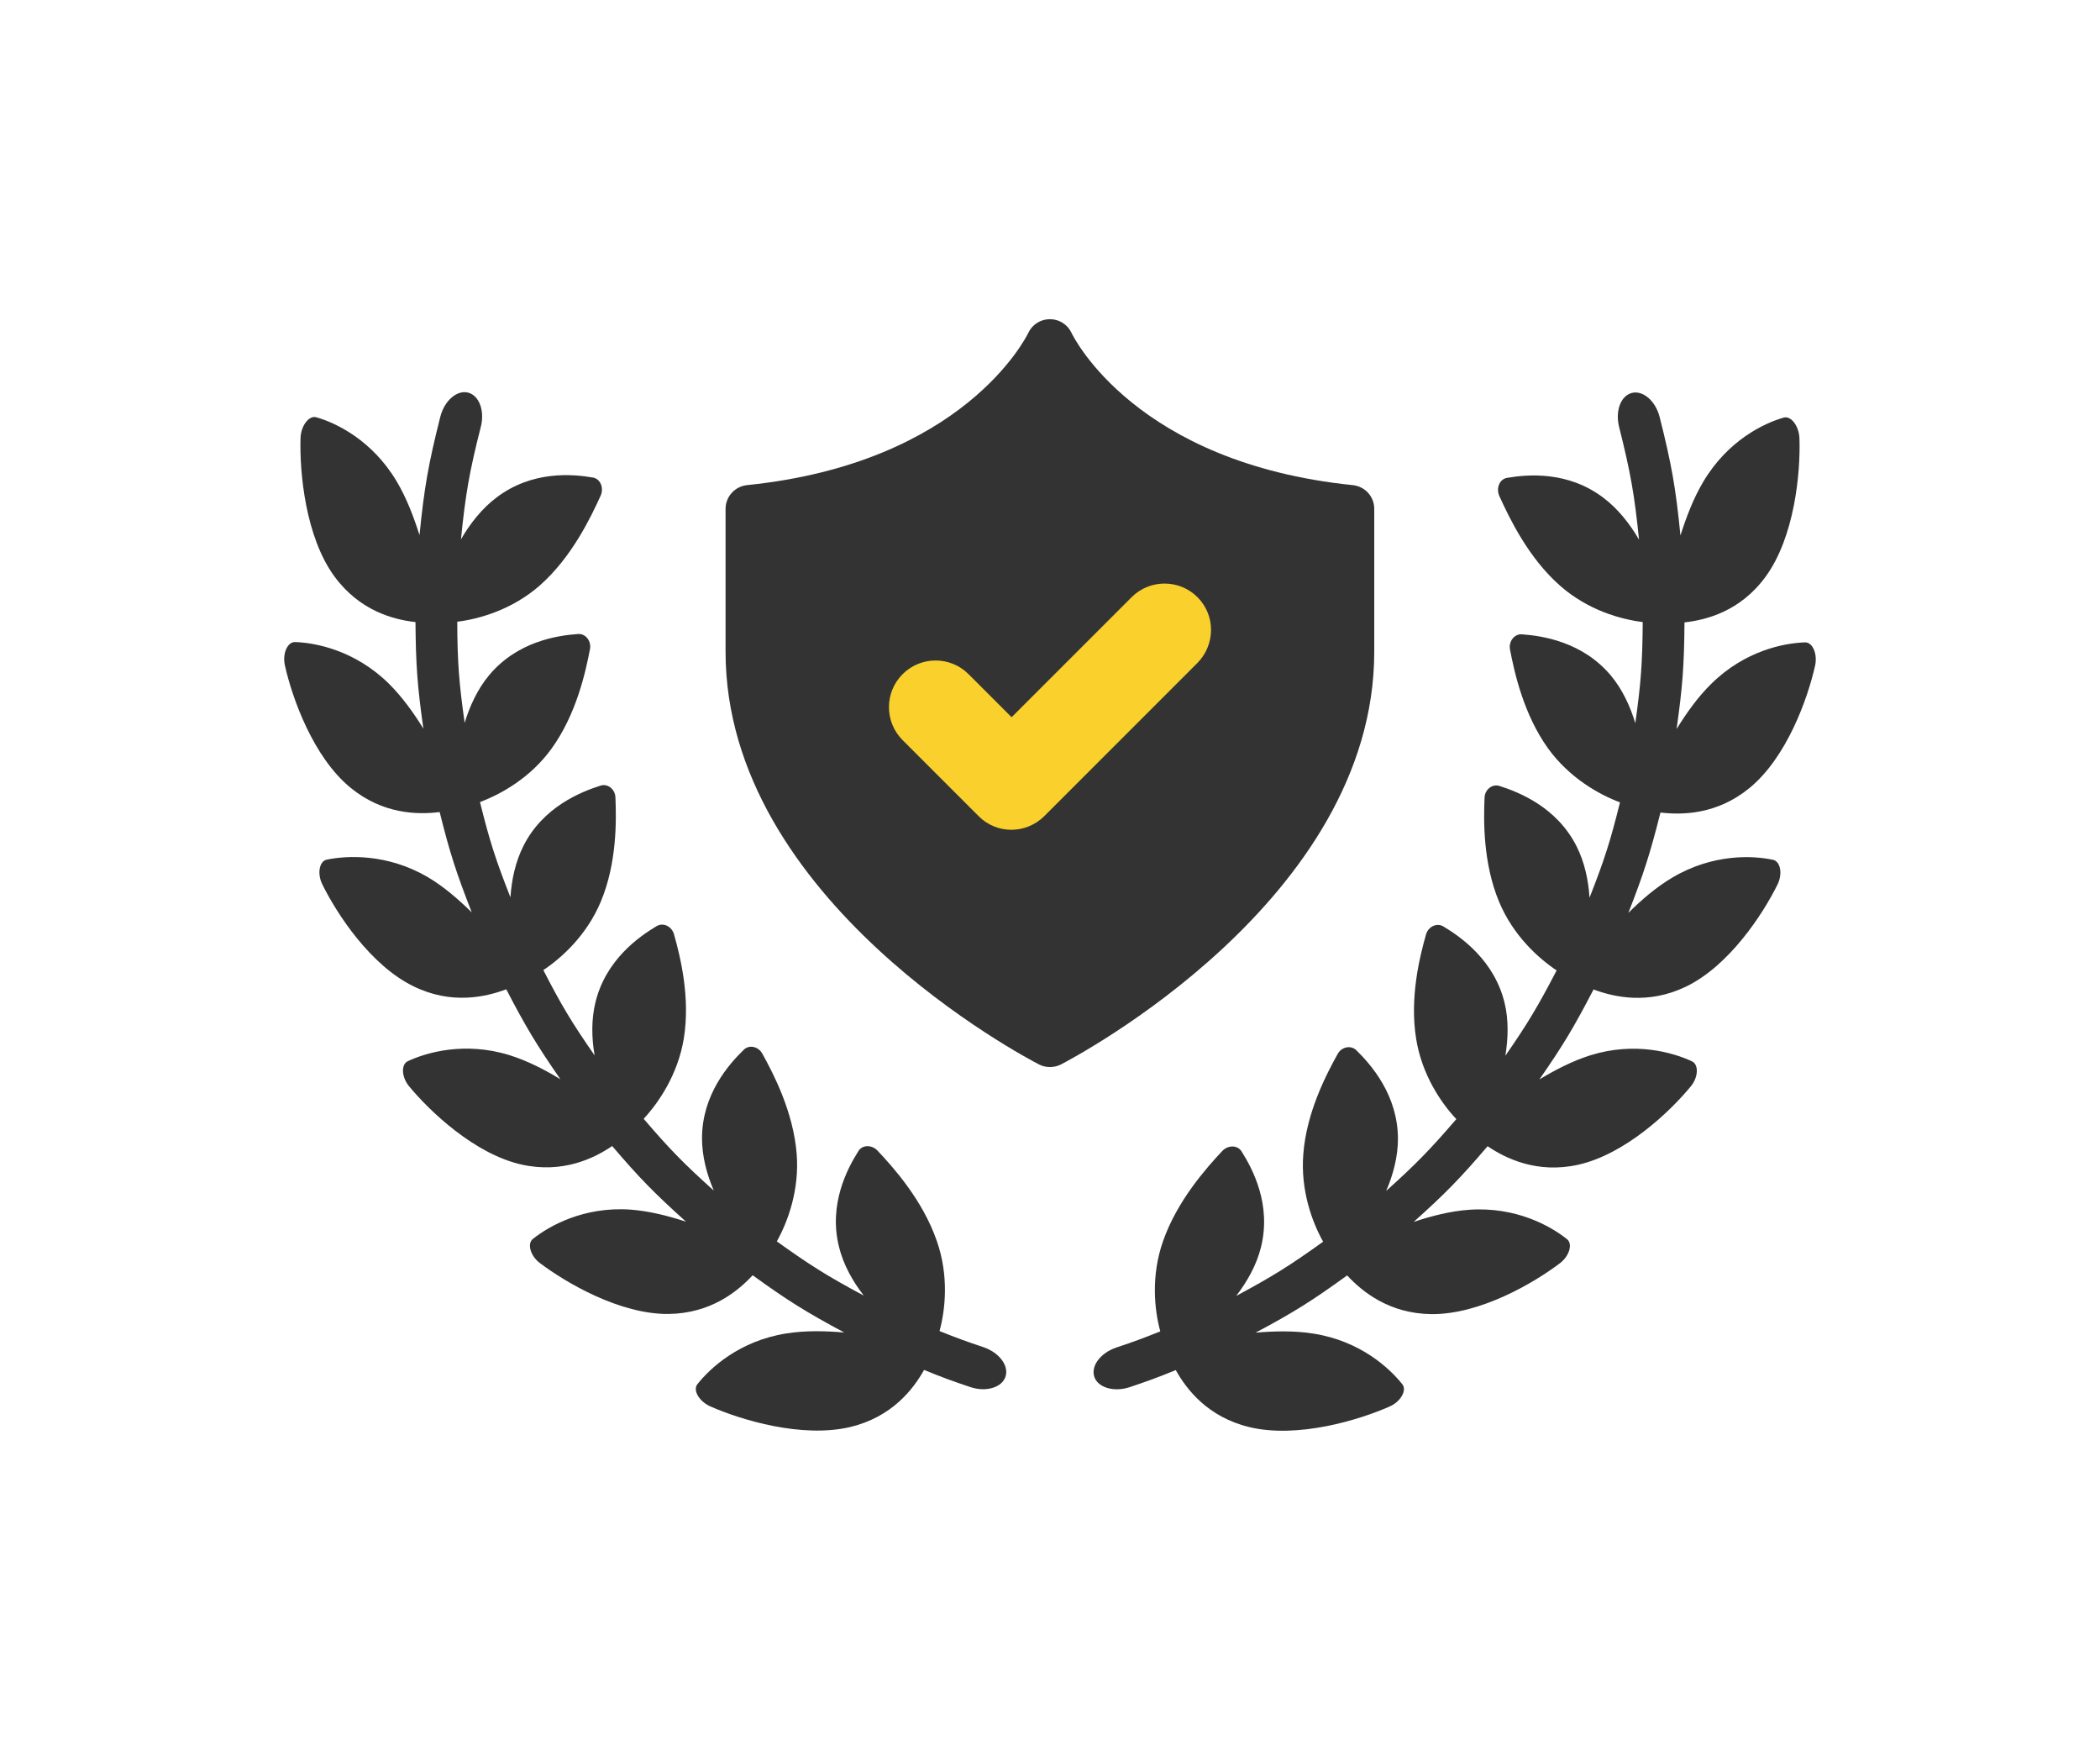
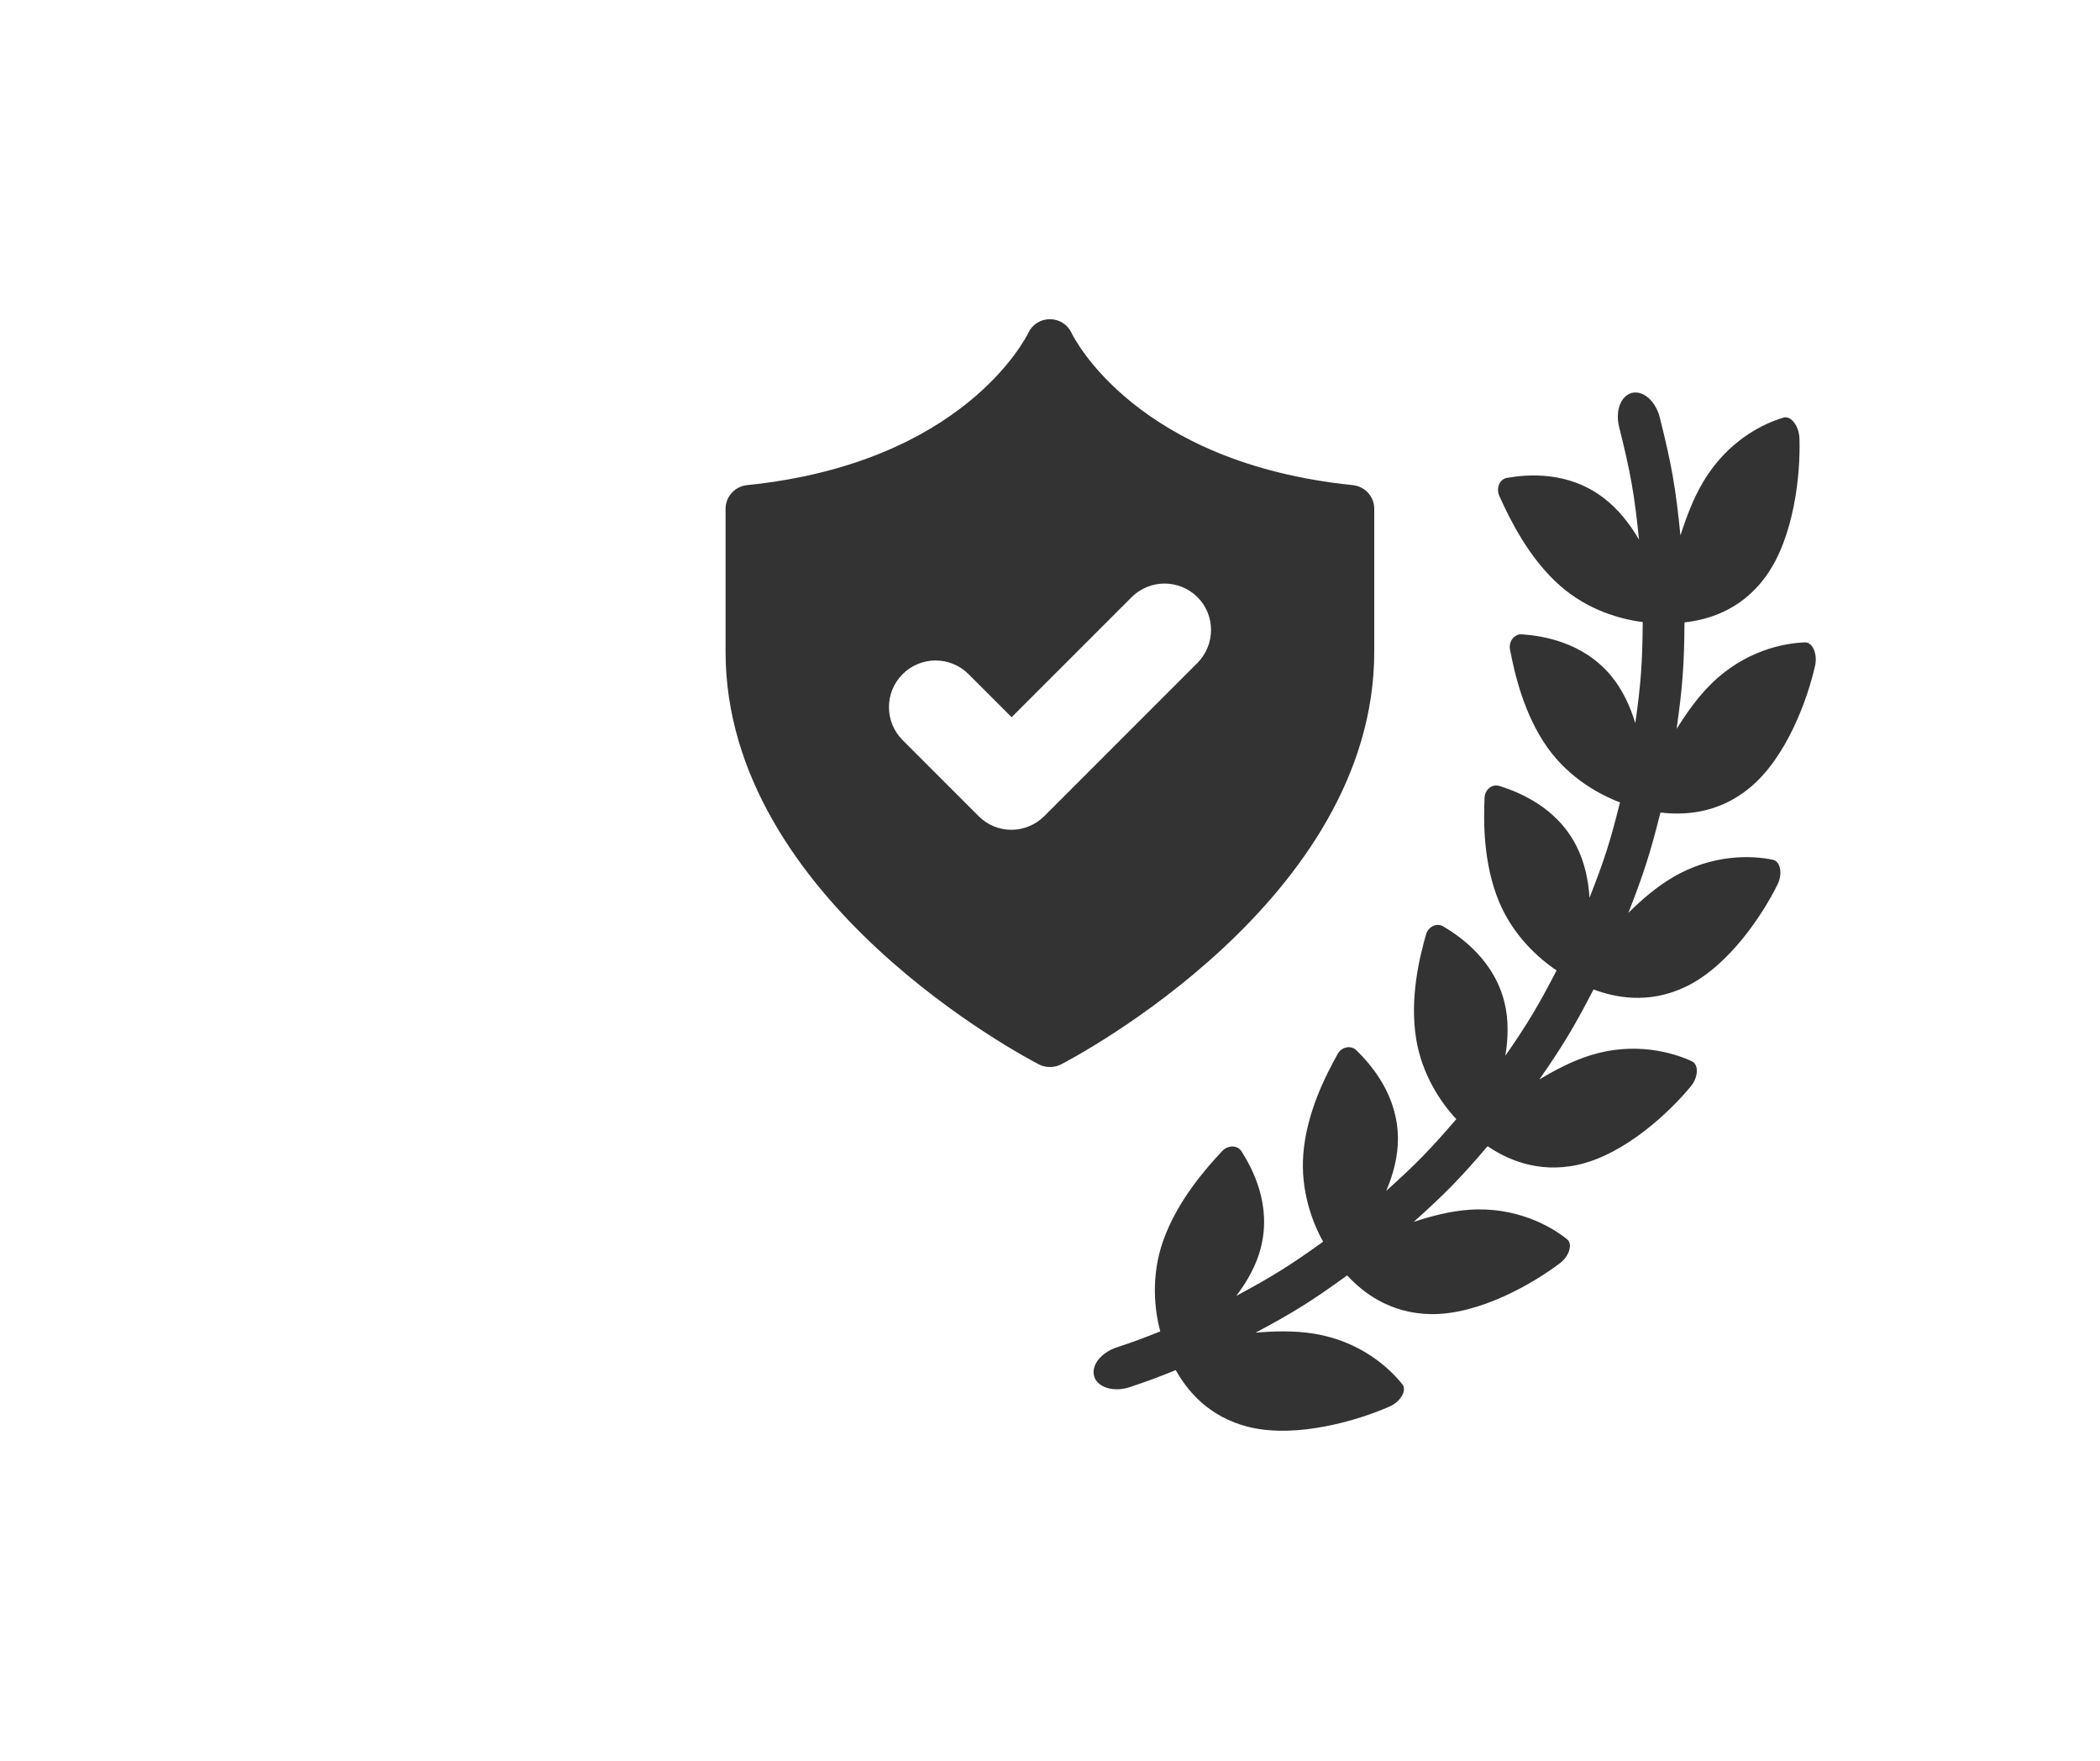
<svg xmlns="http://www.w3.org/2000/svg" width="940" zoomAndPan="magnify" viewBox="0 0 705 591" height="788" preserveAspectRatio="xMidYMid meet" version="1.0">
  <defs>
    <clipPath id="8aef5cf9b1">
-       <path d="M 274.164 186.172 L 430.836 186.172 L 430.836 285.824 L 274.164 285.824 Z M 274.164 186.172 " clip-rule="nonzero" />
-     </clipPath>
+       </clipPath>
    <clipPath id="0fa4539c7b">
-       <path d="M 0.164 0.172 L 156.836 0.172 L 156.836 99.824 L 0.164 99.824 Z M 0.164 0.172 " clip-rule="nonzero" />
-     </clipPath>
+       </clipPath>
    <clipPath id="43a2480edc">
-       <rect x="0" width="157" y="0" height="100" />
-     </clipPath>
+       </clipPath>
    <clipPath id="d73ab3dfe8">
      <path d="M 243 107.133 L 462 107.133 L 462 359 L 243 359 Z M 243 107.133 " clip-rule="nonzero" />
    </clipPath>
  </defs>
  <g clip-path="url(#8aef5cf9b1)">
    <g transform="matrix(1, 0, 0, 1, 274, 186)">
      <g clip-path="url(#43a2480edc)">
        <g clip-path="url(#0fa4539c7b)">
          <path fill="#fad02c" d="M 0.164 0.172 L 156.645 0.172 L 156.645 99.824 L 0.164 99.824 Z M 0.164 0.172 " fill-opacity="1" fill-rule="nonzero" />
        </g>
      </g>
    </g>
  </g>
-   <path fill="#333333" d="M 330.137 452.172 C 324.184 450.172 321.207 449.086 315.414 446.762 C 317.363 439.613 318.609 428.246 314.492 416.5 C 309.785 402.859 299.934 391.871 294.629 386.238 C 292.734 384.184 289.484 384.184 288.188 386.348 C 284.449 392.25 278.062 404.266 281.691 418.609 C 283.152 424.512 286.238 430.031 289.973 434.852 C 277.738 428.301 271.891 424.621 260.793 416.664 C 264.422 410.168 268.426 399.504 267.453 387.27 C 266.316 373.086 259.602 360.309 255.922 353.652 C 254.57 351.215 251.484 350.566 249.695 352.352 C 244.664 357.223 235.676 367.402 235.676 382.07 C 235.676 388.027 237.246 394.09 239.629 399.609 C 229.559 390.57 224.852 385.754 216.082 375.52 C 221.113 370.109 227.559 360.688 229.559 348.617 C 231.832 334.707 228.316 320.793 226.258 313.539 C 225.5 310.941 222.684 309.535 220.465 310.832 C 214.457 314.406 203.359 322.199 199.895 336.438 C 198.488 342.23 198.598 348.402 199.625 354.246 C 191.992 343.258 188.527 337.52 182.41 325.609 C 188.582 321.496 197.027 313.863 201.734 302.551 C 207.148 289.559 206.934 275.215 206.609 267.637 C 206.5 264.875 204.008 262.926 201.629 263.684 C 194.969 265.793 182.355 270.828 175.75 283.875 C 173.047 289.234 171.746 295.242 171.367 301.195 C 166.441 288.691 164.383 282.305 161.137 269.203 C 168.066 266.605 178.078 261.141 185.227 251.18 C 193.508 239.703 196.594 225.52 198.055 217.941 C 198.598 215.234 196.648 212.637 194.102 212.797 C 187.121 213.285 173.695 215.289 164.223 226.602 C 160.379 231.203 157.727 236.887 155.992 242.625 C 154.098 229.199 153.559 222.379 153.504 208.684 C 160.867 207.766 171.855 204.68 181.164 196.559 C 191.938 187.086 198.324 173.66 201.629 166.406 C 202.816 163.809 201.574 160.723 199.082 160.289 C 192.207 159.098 178.621 157.906 166.656 167.004 C 161.785 170.684 157.832 175.719 154.75 181.023 C 156.266 165.973 157.562 158.395 161.406 143.293 C 162.762 138.043 160.973 132.898 157.293 131.816 C 153.559 130.734 149.227 134.359 147.82 139.883 C 143.812 155.742 142.406 163.754 140.836 179.613 C 138.887 173.5 136.504 167.164 133.148 161.535 C 124.922 147.73 112.848 141.938 106.137 140.043 C 103.699 139.395 100.996 142.914 100.887 147.137 C 100.562 158.719 102.562 180.266 112.309 193.527 C 120.754 205.004 132.066 207.98 139.484 208.793 C 139.59 223.246 140.133 230.445 142.137 244.574 C 138.832 239.215 134.988 233.855 130.441 229.363 C 119.184 218.32 106.027 215.723 99.047 215.504 C 96.5 215.449 94.77 219.348 95.637 223.301 C 98.07 234.234 105.109 254.102 117.668 264.387 C 128.547 273.32 140.242 273.48 147.602 272.562 C 151.012 286.312 153.234 293.078 158.375 306.23 C 153.938 301.902 149.012 297.57 143.488 294.324 C 129.957 286.473 116.586 287.121 109.711 288.531 C 107.219 289.016 106.406 293.184 108.195 296.812 C 113.066 306.719 124.434 324.148 138.996 331.133 C 151.609 337.25 162.977 334.652 169.961 332.055 C 176.457 344.559 180.082 350.621 188.148 362.258 C 182.844 359.012 177.051 356.035 170.988 354.141 C 156.047 349.539 143.219 353.219 136.883 356.195 C 134.609 357.277 134.773 361.5 137.316 364.586 C 144.301 373.031 159.352 387.375 175.156 390.895 C 188.852 393.926 199.355 388.84 205.523 384.668 C 214.727 395.441 219.707 400.531 230.316 410.059 C 224.363 408.109 218.031 406.484 211.641 406 C 195.996 404.914 184.359 411.465 178.891 415.852 C 176.887 417.422 178.078 421.535 181.219 423.918 C 190.043 430.574 208.125 441.184 224.418 441.023 C 238.547 440.859 247.641 433.496 252.676 428.031 C 264.367 436.477 270.484 440.316 283.422 447.246 C 277.035 446.707 270.32 446.543 263.934 447.57 C 248.234 450.062 238.438 459.156 234.105 464.625 C 232.539 466.625 234.703 470.363 238.438 472.039 C 248.723 476.586 269.238 482.812 285.426 478.969 C 299.445 475.613 306.59 466.301 310.219 459.805 C 316.281 462.297 319.422 463.434 325.699 465.543 C 331.113 467.383 336.527 465.652 337.609 461.918 C 338.691 458.184 335.281 453.906 330.137 452.172 Z M 330.137 452.172 " fill-opacity="1" fill-rule="nonzero" />
  <path fill="#333333" d="M 587.324 264.496 C 599.883 254.211 606.918 234.344 609.355 223.41 C 610.223 219.457 608.488 215.504 605.945 215.613 C 598.961 215.828 585.809 218.375 574.547 229.473 C 569.945 233.965 566.156 239.379 562.855 244.684 C 564.859 230.5 565.398 223.355 565.508 208.902 C 572.871 208.09 584.238 205.164 592.684 193.637 C 602.426 180.371 604.484 158.828 604.105 147.242 C 603.996 143.02 601.289 139.504 598.852 140.152 C 592.141 142.047 580.07 147.84 571.84 161.645 C 568.484 167.273 566.102 173.605 564.152 179.723 C 562.586 163.863 561.176 155.852 557.172 139.988 C 555.766 134.469 551.434 130.84 547.699 131.926 C 543.961 133.008 542.23 138.148 543.582 143.398 C 547.375 158.504 548.727 166.027 550.242 181.129 C 547.156 175.824 543.203 170.793 538.332 167.109 C 526.371 158.016 512.836 159.207 505.906 160.398 C 503.418 160.832 502.172 163.863 503.363 166.516 C 506.664 173.77 513.055 187.246 523.824 196.668 C 533.137 204.84 544.125 207.871 551.488 208.793 C 551.379 222.488 550.891 229.309 548.996 242.734 C 547.266 236.996 544.613 231.312 540.77 226.711 C 531.297 215.449 517.871 213.395 510.887 212.906 C 508.344 212.746 506.395 215.344 506.938 218.051 C 508.398 225.629 511.484 239.812 519.766 251.285 C 526.965 261.191 536.926 266.715 543.855 269.312 C 540.605 282.414 538.551 288.801 533.625 301.305 C 533.246 295.352 531.945 289.289 529.238 283.984 C 522.633 270.938 510.023 265.902 503.363 263.793 C 500.926 263.035 498.492 265.035 498.383 267.742 C 498.059 275.32 497.84 289.668 503.254 302.66 C 507.965 313.973 516.41 321.605 522.582 325.719 C 516.41 337.574 513 343.367 505.367 354.355 C 506.34 348.508 506.504 342.285 505.094 336.547 C 501.633 322.363 490.535 314.516 484.523 310.941 C 482.359 309.641 479.492 310.996 478.734 313.648 C 476.676 320.902 473.156 334.812 475.43 348.727 C 477.379 360.797 483.82 370.215 488.91 375.629 C 480.141 385.805 475.43 390.68 465.363 399.719 C 467.742 394.195 469.312 388.188 469.312 382.18 C 469.258 367.508 460.273 357.332 455.293 352.461 C 453.453 350.73 450.367 351.379 449.066 353.762 C 445.387 360.418 438.621 373.195 437.539 387.375 C 436.562 399.609 440.57 410.328 444.195 416.77 C 433.098 424.727 427.254 428.41 415.02 434.961 C 418.754 430.086 421.84 424.566 423.301 418.719 C 426.93 404.375 420.539 392.355 416.805 386.457 C 415.453 384.289 412.258 384.289 410.309 386.348 C 405.059 391.977 395.207 402.965 390.441 416.609 C 386.328 428.355 387.574 439.723 389.523 446.867 C 383.73 449.195 380.809 450.277 374.797 452.281 C 369.656 454.016 366.246 458.234 367.328 461.973 C 368.41 465.652 373.824 467.383 379.238 465.598 C 385.516 463.488 388.656 462.352 394.719 459.859 C 398.344 466.355 405.492 475.668 419.512 479.023 C 435.695 482.867 456.215 476.641 466.5 472.094 C 470.234 470.469 472.344 466.68 470.828 464.68 C 466.5 459.211 456.699 450.117 441.004 447.625 C 434.613 446.598 427.902 446.762 421.516 447.301 C 434.453 440.426 440.57 436.527 452.262 428.086 C 457.297 433.551 466.391 440.914 480.52 441.078 C 496.867 441.238 514.949 430.629 523.719 423.969 C 526.91 421.535 528.047 417.422 526.043 415.906 C 520.578 411.52 508.938 404.969 493.293 406.051 C 486.906 406.484 480.52 408.164 474.617 410.113 C 485.23 400.586 490.207 395.496 499.41 384.723 C 505.582 388.891 516.086 393.98 529.781 390.949 C 545.586 387.43 560.637 373.141 567.617 364.641 C 570.164 361.609 570.324 357.332 568.051 356.25 C 561.719 353.273 548.891 349.539 533.949 354.191 C 527.887 356.086 522.094 359.121 516.789 362.312 C 524.855 350.73 528.48 344.613 534.977 332.105 C 541.906 334.707 553.328 337.25 565.941 331.188 C 580.504 324.203 591.871 306.773 596.742 296.867 C 598.527 293.293 597.715 289.125 595.227 288.586 C 588.352 287.121 575.035 286.527 561.555 294.484 C 556.035 297.734 551.109 302.008 546.668 306.395 C 551.812 293.238 553.977 286.473 557.441 272.723 C 564.75 273.59 576.441 273.426 587.324 264.496 Z M 587.324 264.496 " fill-opacity="1" fill-rule="nonzero" />
  <g clip-path="url(#d73ab3dfe8)">
    <path fill="#333333" d="M 461.355 218.754 L 461.355 170.793 C 461.355 166.676 458.27 163.266 454.156 162.832 C 381.617 155.418 360.562 113.52 359.695 111.68 C 358.395 108.918 355.582 107.133 352.496 107.133 L 352.441 107.133 C 349.355 107.133 346.539 108.918 345.242 111.68 C 344.375 113.465 323.371 155.418 250.781 162.832 C 246.719 163.266 243.582 166.676 243.582 170.793 L 243.582 218.754 C 243.582 302.281 344.539 355.059 348.812 357.277 C 349.949 357.875 351.25 358.145 352.496 358.145 C 353.742 358.145 354.984 357.875 356.176 357.277 C 360.398 355.059 461.355 302.227 461.355 218.754 Z M 401.918 222.598 L 350.602 273.914 C 347.57 276.945 343.508 278.516 339.559 278.516 C 335.551 278.516 331.547 277 328.516 273.914 L 303.02 248.418 C 296.902 242.301 296.902 232.395 303.02 226.277 C 309.137 220.16 319.043 220.16 325.16 226.277 L 339.613 240.73 L 379.887 200.457 C 386.004 194.34 395.91 194.34 402.027 200.457 C 408.145 206.574 408.035 216.48 401.918 222.598 Z M 401.918 222.598 " fill-opacity="1" fill-rule="nonzero" />
  </g>
</svg>